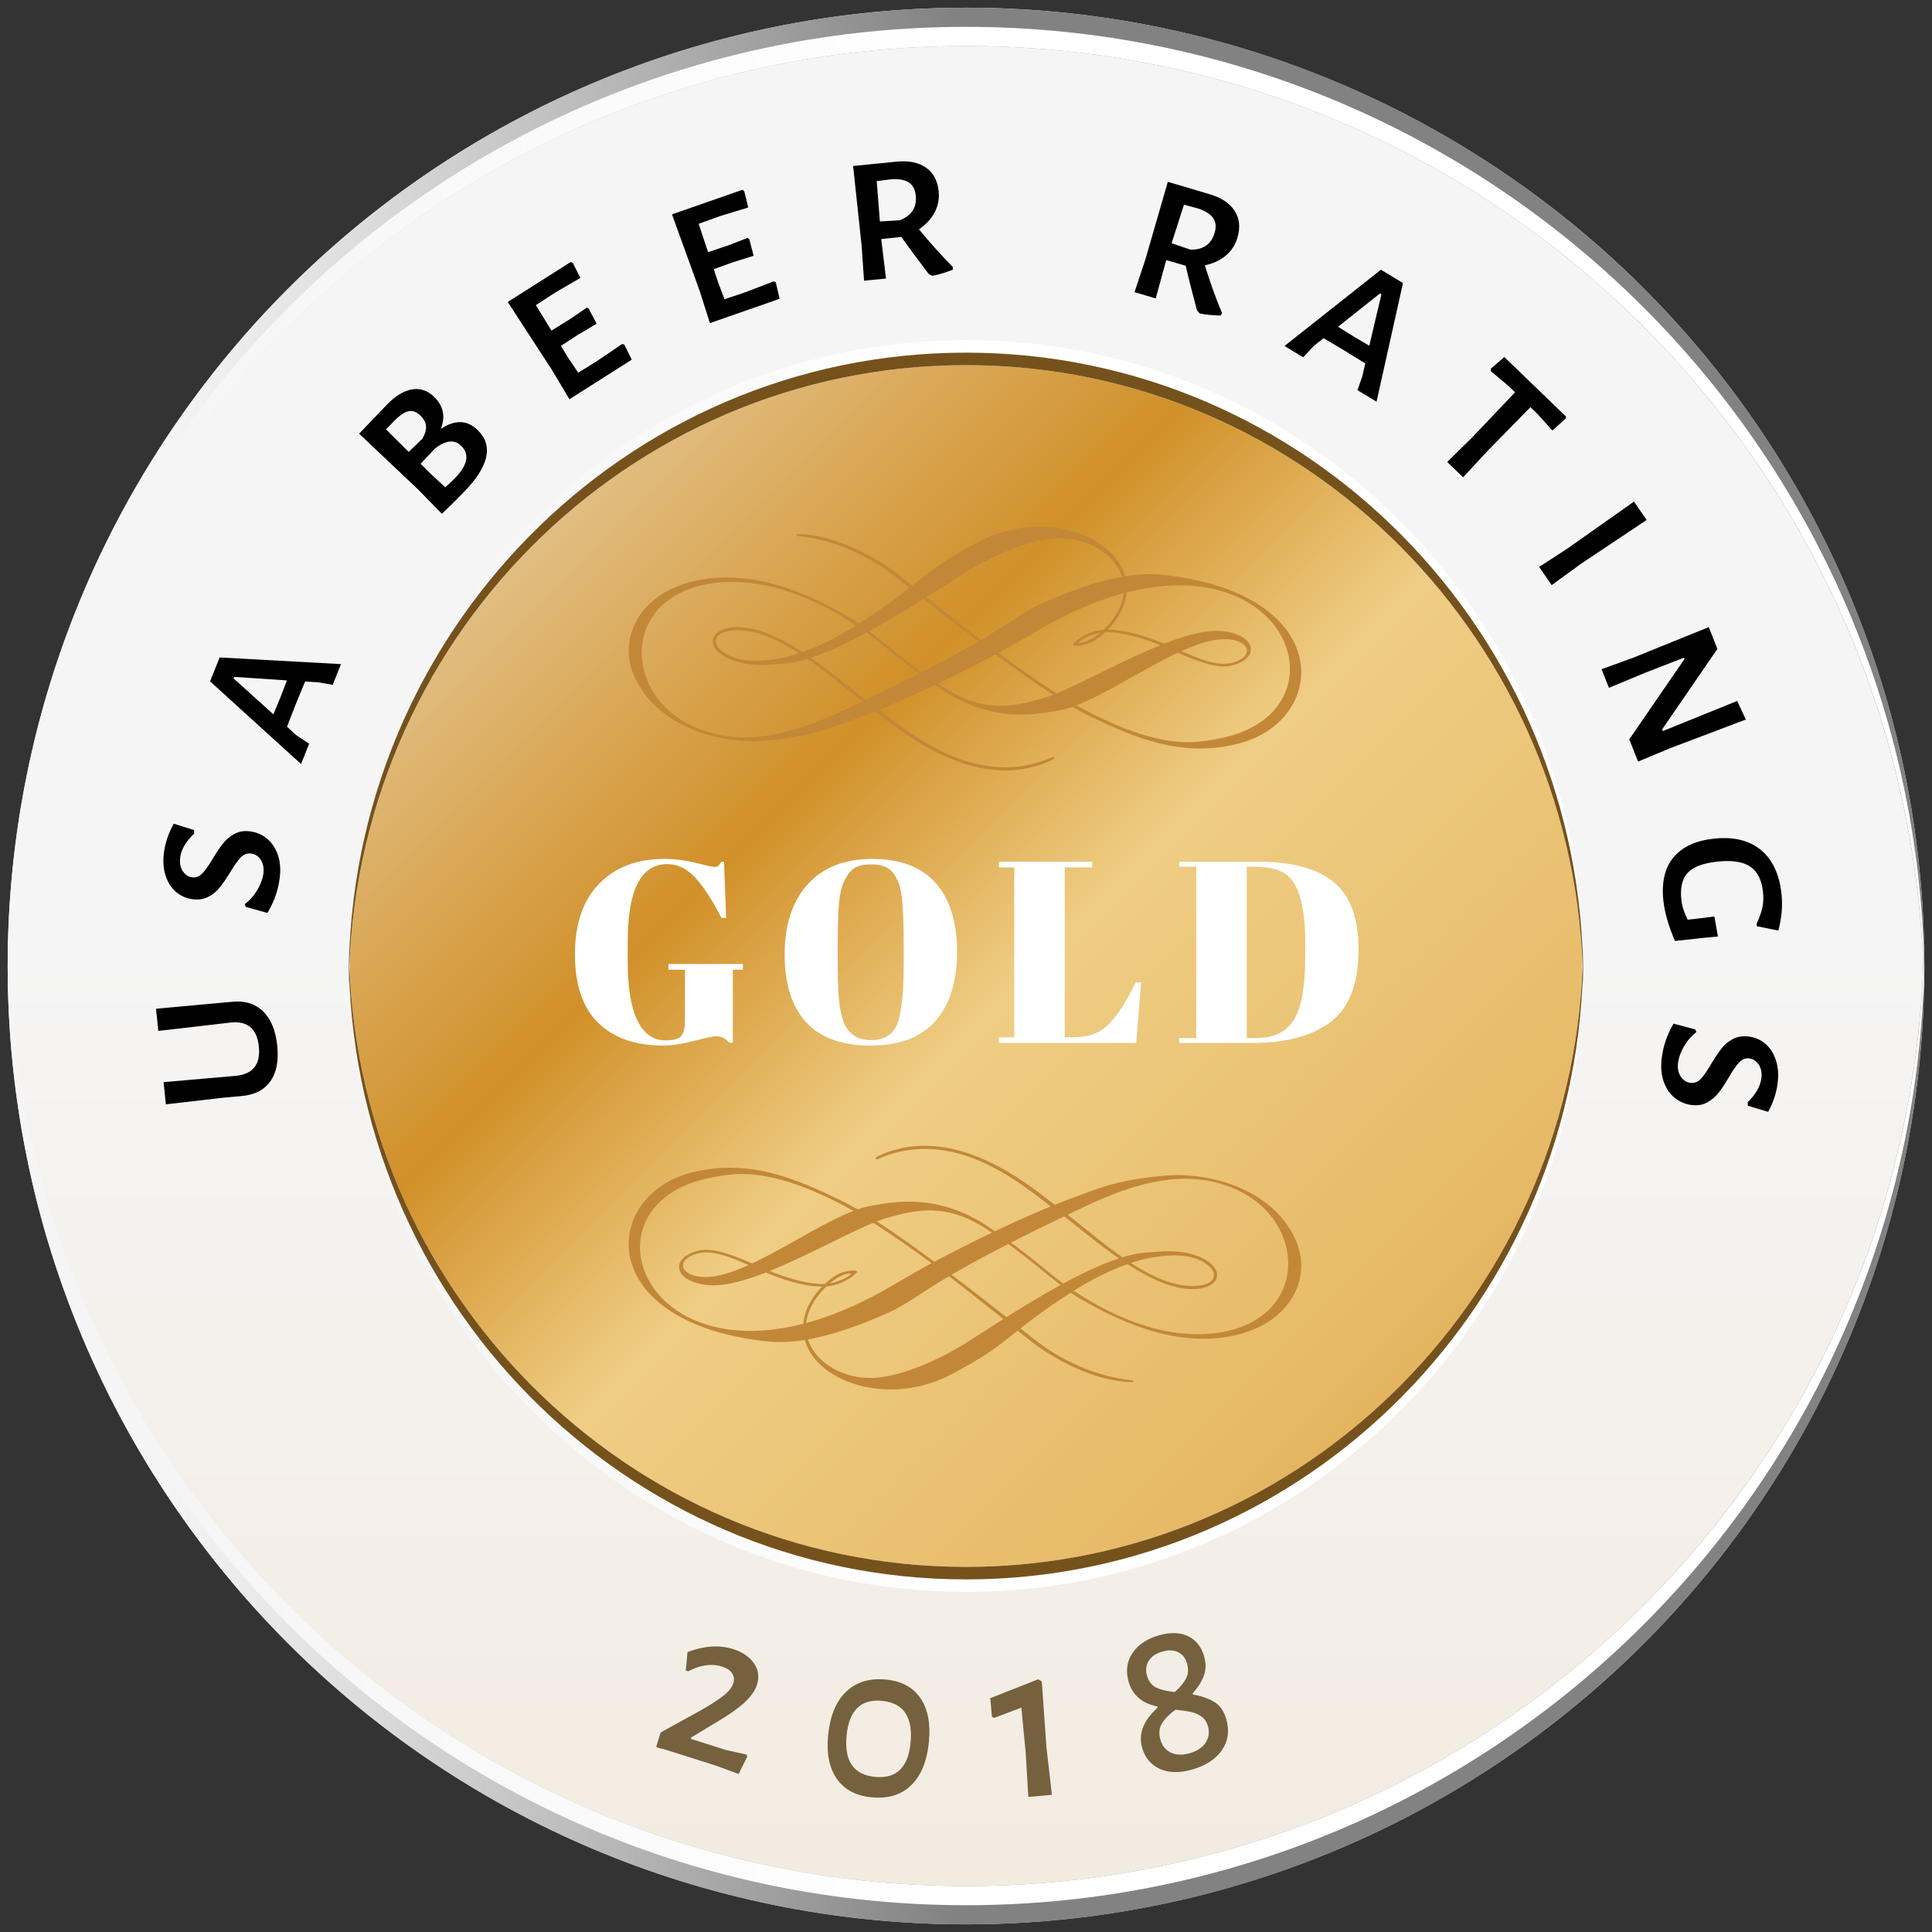
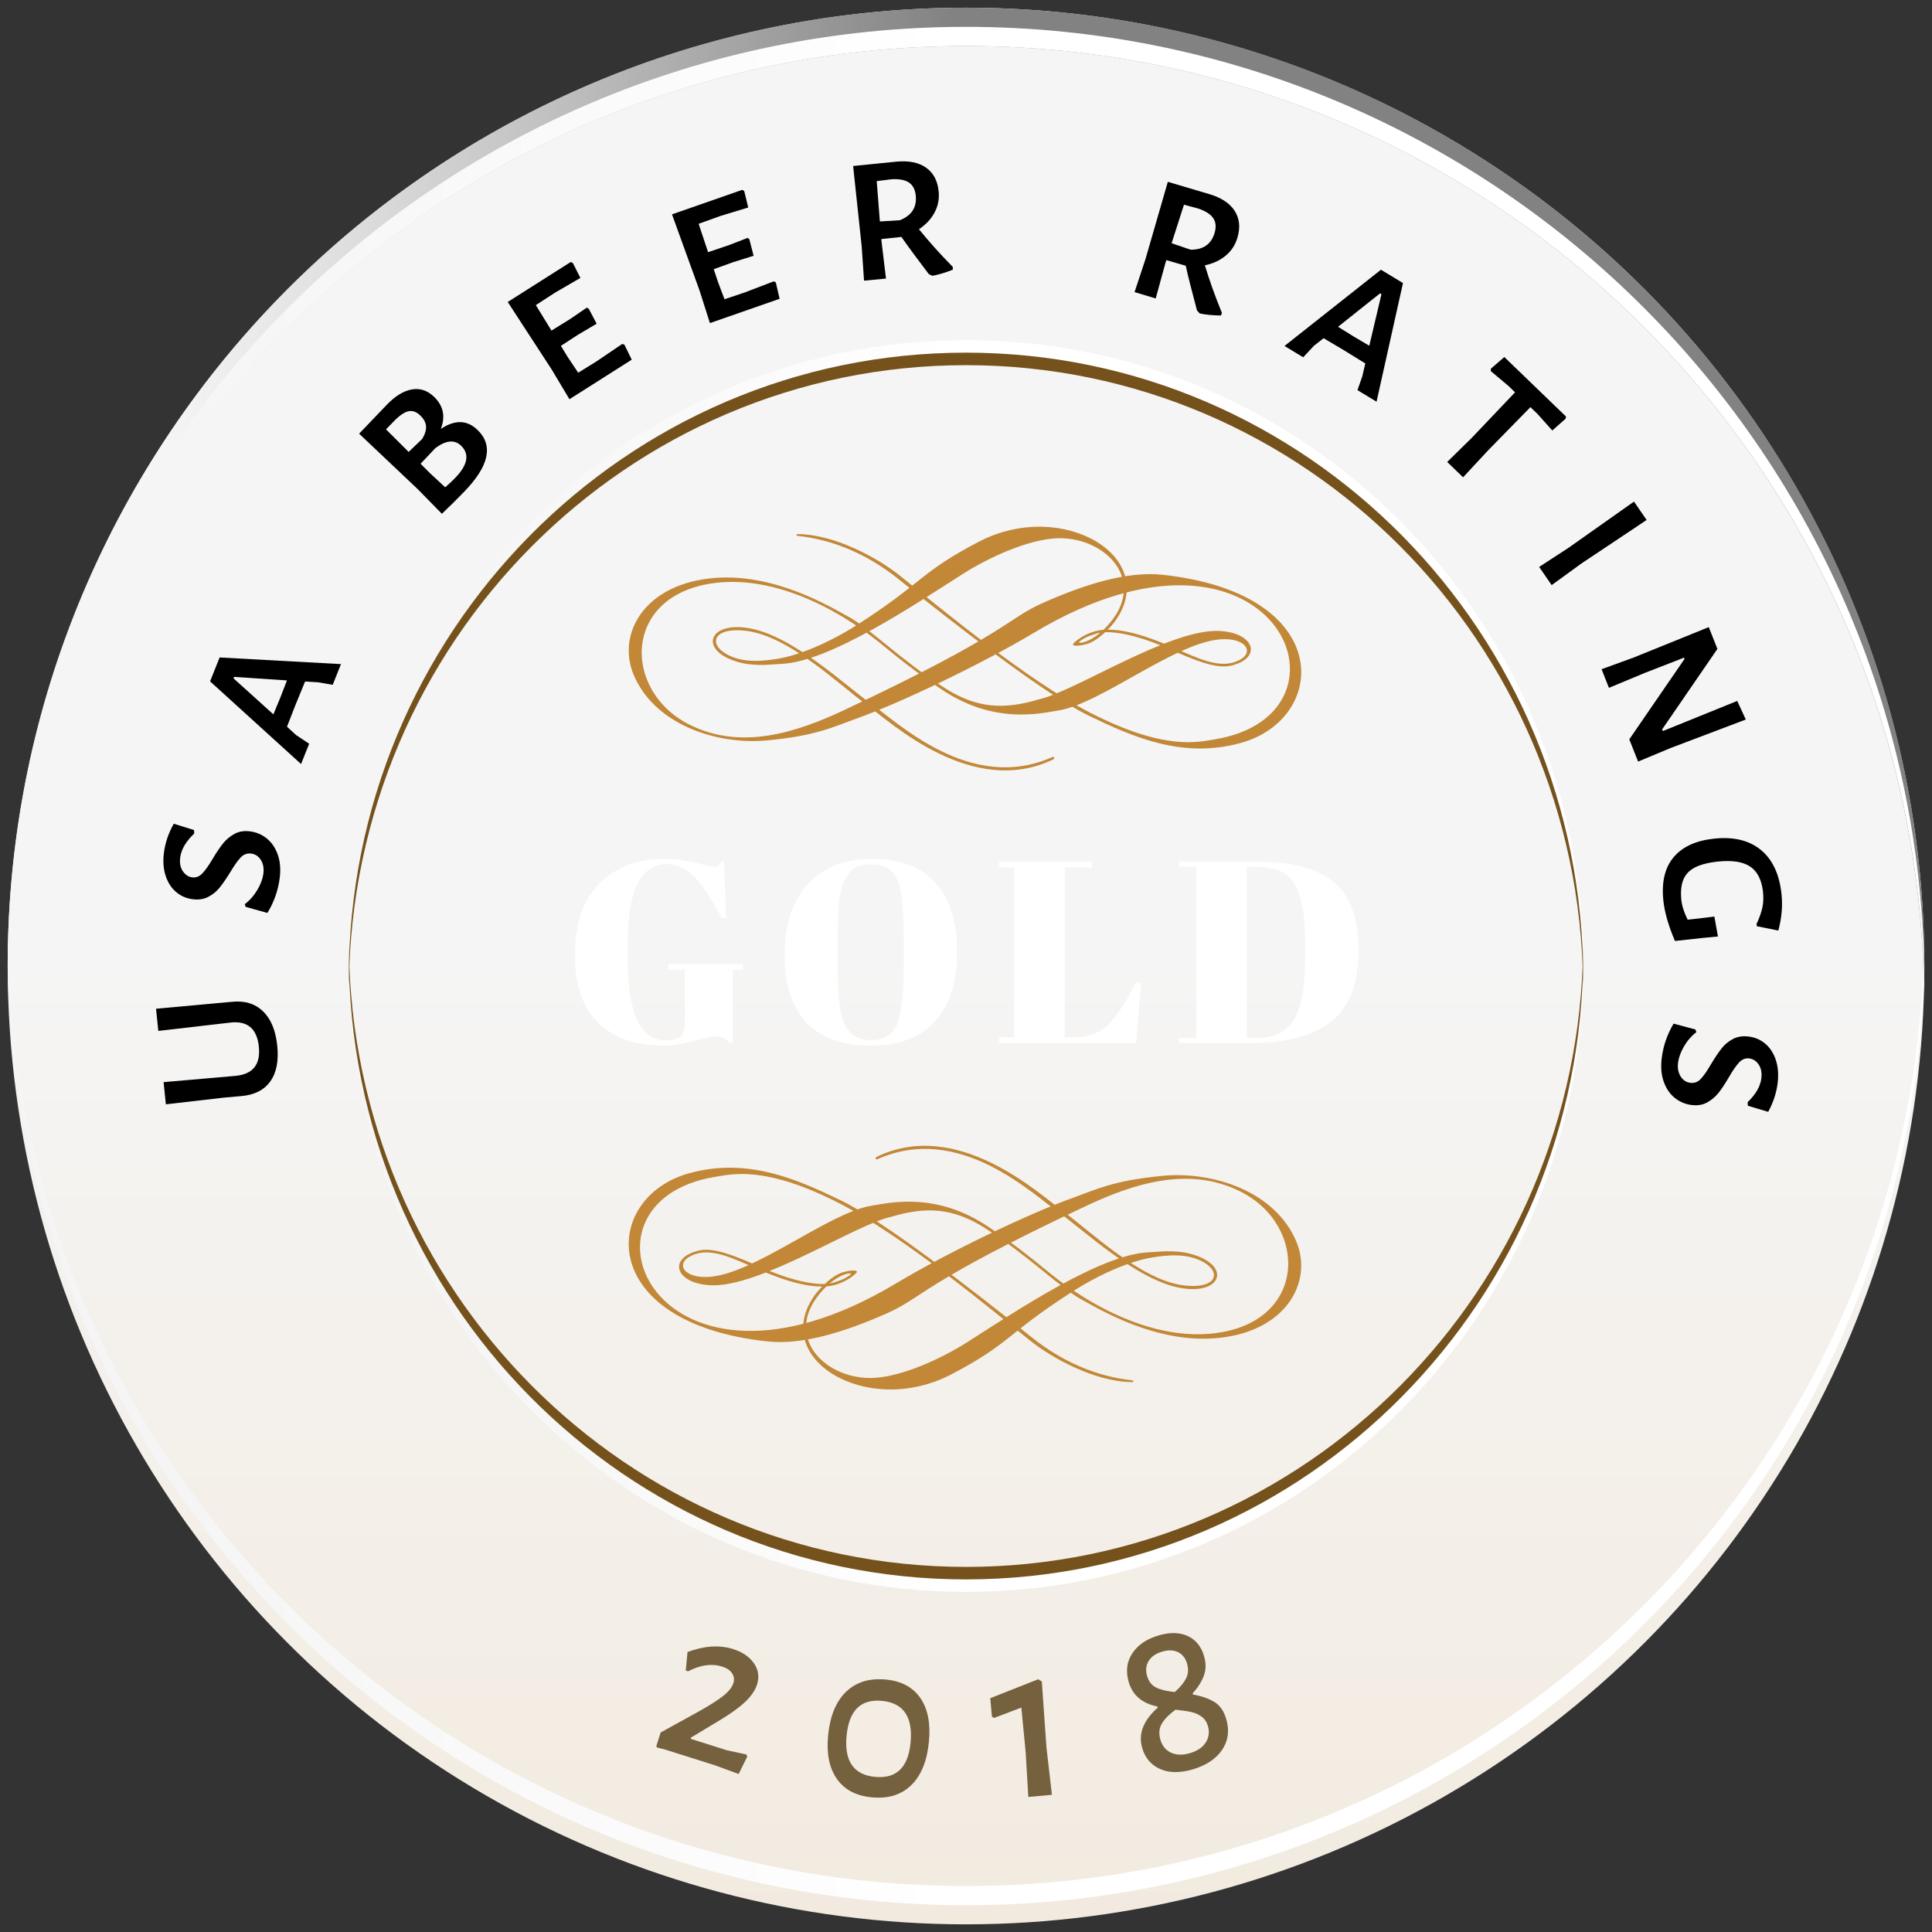
<svg xmlns="http://www.w3.org/2000/svg" version="1.1" x="0px" y="0px" viewBox="0 0 111.999 112" enable-background="new 0 0 111.999 112" xml:space="preserve">
  <rect x="0" y="0" width="111.999" height="112" fill="#333333" stroke="none" />
  <g id="Layer_2">
</g>
  <g id="Layer_1">
    <g>
      <linearGradient id="SVGID_1_" gradientUnits="userSpaceOnUse" x1="56" y1="0.445" x2="56" y2="111.555">
        <stop offset="0.083" style="stop-color:#F5F5F5" />
        <stop offset="0.494" style="stop-color:#F5F5F5" />
        <stop offset="0.897" style="stop-color:#F3EDE4" />
        <stop offset="1" style="stop-color:#F2EADF" />
      </linearGradient>
      <circle fill="url(#SVGID_1_)" cx="56" cy="56" r="55.555" />
      <g>
        <g>
          <linearGradient id="SVGID_2_" gradientUnits="userSpaceOnUse" x1="0.445" y1="83.223" x2="111.555" y2="83.223">
            <stop offset="0.083" style="stop-color:#F5F5F5" />
            <stop offset="0.19" style="stop-color:#DBDBDB" />
            <stop offset="0.416" style="stop-color:#9A9A9A" />
            <stop offset="0.494" style="stop-color:#828282" />
          </linearGradient>
-           <path fill="url(#SVGID_2_)" d="M56,109.334c30.31,0,54.933-24.276,55.527-54.444      c0.008,0.371,0.028,0.739,0.028,1.112c0,30.682-24.873,55.555-55.555,55.555      c-30.682,0-55.555-24.873-55.555-55.555c0-0.373,0.021-0.74,0.028-1.112      C1.067,85.058,25.691,109.334,56,109.334z" />
          <linearGradient id="SVGID_3_" gradientUnits="userSpaceOnUse" x1="0.445" y1="82.39" x2="111.555" y2="82.39">
            <stop offset="0.083" style="stop-color:#F5F5F5" />
            <stop offset="0.494" style="stop-color:#FFFFFF" />
          </linearGradient>
          <path fill="url(#SVGID_3_)" d="M56,109.334c30.496,0,55.241-24.574,55.541-54.999      c0.002,0.186,0.015,0.37,0.015,0.556c0,30.682-24.873,55.555-55.555,55.555      c-30.682,0-55.555-24.873-55.555-55.555c0-0.186,0.012-0.37,0.015-0.556C0.759,84.76,25.504,109.334,56,109.334      z" />
        </g>
        <g>
          <linearGradient id="SVGID_4_" gradientUnits="userSpaceOnUse" x1="0.445" y1="28.779" x2="111.555" y2="28.779">
            <stop offset="0.083" style="stop-color:#F5F5F5" />
            <stop offset="0.19" style="stop-color:#DBDBDB" />
            <stop offset="0.416" style="stop-color:#9A9A9A" />
            <stop offset="0.494" style="stop-color:#828282" />
          </linearGradient>
          <path fill="url(#SVGID_4_)" d="M56,2.668c30.31,0,54.933,24.276,55.527,54.444      c0.008-0.371,0.028-0.739,0.028-1.112C111.555,25.319,86.683,0.446,56,0.446      c-30.682,0-55.555,24.873-55.555,55.555c0,0.373,0.021,0.74,0.028,1.112C1.067,26.945,25.691,2.668,56,2.668z" />
          <linearGradient id="SVGID_5_" gradientUnits="userSpaceOnUse" x1="0.445" y1="29.612" x2="111.555" y2="29.612">
            <stop offset="0.083" style="stop-color:#F5F5F5" />
            <stop offset="0.494" style="stop-color:#FFFFFF" />
          </linearGradient>
          <path fill="url(#SVGID_5_)" d="M56,2.668c30.496,0,55.241,24.574,55.541,54.999c0.002-0.186,0.015-0.37,0.015-0.556      c0-30.683-24.873-55.555-55.555-55.555c-30.682,0-55.555,24.873-55.555,55.555c0,0.186,0.012,0.37,0.015,0.556      C0.759,27.242,25.504,2.668,56,2.668z" />
        </g>
      </g>
      <g>
        <path fill="#75613D" d="M43.704,96.418c0.263,0.377,0.323,0.79,0.182,1.239c-0.107,0.339-0.343,0.679-0.707,1.02     c-0.364,0.341-0.895,0.718-1.595,1.131l-1.536,0.926l0.005,0.071l2.071,0.655l1.138,0.248l0.06,0.116     l-0.502,1.016l-1.378-0.506l-2.872-0.907l-0.478-0.123l-0.047-0.071l0.253-0.801l2.319-1.279     c0.59-0.335,1.035-0.623,1.335-0.863c0.3-0.241,0.487-0.48,0.562-0.717c0.065-0.204,0.04-0.394-0.072-0.568     c-0.112-0.176-0.304-0.306-0.575-0.392c-0.602-0.19-1.259-0.1-1.973,0.272l-0.14-0.045l0.102-1.072     c0.972-0.363,1.853-0.42,2.64-0.171C43.038,95.768,43.441,96.043,43.704,96.418z" />
        <path fill="#75613D" d="M53.353,98.435c0.435,0.627,0.6,1.476,0.495,2.546c-0.108,1.114-0.451,1.951-1.028,2.511     s-1.343,0.793-2.298,0.699c-0.902-0.088-1.572-0.445-2.011-1.073c-0.44-0.627-0.606-1.467-0.504-2.519     c0.109-1.123,0.457-1.966,1.043-2.529s1.357-0.798,2.312-0.705C52.256,97.451,52.92,97.808,53.353,98.435z      M49.078,100.609c-0.144,1.477,0.402,2.275,1.641,2.397c1.237,0.12,1.927-0.535,2.066-1.968     c0.146-1.503-0.403-2.315-1.65-2.438C49.906,98.48,49.22,99.15,49.078,100.609z" />
        <path fill="#75613D" d="M60.664,101.305l0.316,2.741l-1.367,0.124l-0.157-2.608l-0.248-2.573l-1.578,0.599     l-0.127-0.068l-0.098-1.075l2.777-1.097l0.212,0.128L60.664,101.305z" />
        <path fill="#75613D" d="M68.868,94.848c0.464,0.22,0.776,0.611,0.936,1.175c0.116,0.411,0.11,0.786-0.019,1.128     c-0.129,0.342-0.345,0.68-0.646,1.015l0.019,0.065c0.496,0.09,0.909,0.233,1.237,0.432     c0.328,0.197,0.56,0.535,0.697,1.014c0.19,0.667,0.102,1.262-0.262,1.786     c-0.364,0.523-0.94,0.896-1.726,1.12c-0.735,0.209-1.36,0.194-1.875-0.042     c-0.516-0.237-0.856-0.646-1.02-1.228c-0.229-0.804,0.073-1.577,0.905-2.321l-0.018-0.065     c-0.893-0.181-1.448-0.66-1.67-1.438c-0.177-0.624-0.102-1.179,0.228-1.665     c0.328-0.485,0.843-0.828,1.544-1.027C67.847,94.612,68.404,94.629,68.868,94.848z M66.594,96.278     c-0.159,0.253-0.192,0.542-0.101,0.866c0.095,0.333,0.275,0.564,0.543,0.691c0.267,0.127,0.623,0.211,1.068,0.25     c0.296-0.259,0.512-0.517,0.646-0.772c0.136-0.255,0.157-0.545,0.065-0.87     c-0.09-0.316-0.262-0.537-0.515-0.664s-0.555-0.141-0.904-0.041C67.019,95.844,66.752,96.025,66.594,96.278z      M67.36,99.904c-0.164,0.269-0.195,0.582-0.093,0.941c0.102,0.358,0.305,0.61,0.609,0.755     c0.304,0.144,0.665,0.157,1.084,0.038c0.436-0.124,0.747-0.33,0.933-0.618c0.186-0.288,0.231-0.604,0.134-0.945     c-0.07-0.248-0.195-0.436-0.375-0.565c-0.181-0.129-0.381-0.217-0.603-0.266     c-0.221-0.048-0.522-0.091-0.903-0.131C67.786,99.373,67.524,99.636,67.36,99.904z" />
      </g>
      <g>
        <path d="M13.412,58.079c0.75-0.086,1.357,0.093,1.823,0.536c0.466,0.442,0.744,1.11,0.837,2.003     c0.091,0.884-0.046,1.577-0.409,2.079s-0.926,0.783-1.688,0.844l-1.022,0.092l-3.337,0.385l-0.133-1.286     l4.17-0.363c1.008-0.095,1.459-0.659,1.353-1.693c-0.108-1.052-0.666-1.517-1.671-1.395l-4.157,0.482     l-0.133-1.285l3.385-0.31L13.412,58.079z" />
        <path d="M10.073,47.752l1.174,0.366l0.012,0.203c-0.477,0.454-0.746,0.909-0.81,1.367     c-0.045,0.325,0.002,0.595,0.143,0.807c0.141,0.213,0.321,0.335,0.541,0.365c0.221,0.031,0.417-0.043,0.59-0.221     c0.173-0.177,0.377-0.465,0.611-0.862c0.223-0.373,0.424-0.67,0.603-0.892c0.18-0.222,0.4-0.403,0.662-0.547     c0.263-0.143,0.569-0.19,0.921-0.14c0.361,0.05,0.683,0.191,0.964,0.424s0.49,0.549,0.627,0.949     c0.138,0.4,0.169,0.864,0.095,1.393c-0.097,0.695-0.332,1.349-0.705,1.96l-1.256-0.351l-0.059-0.156     c0.291-0.22,0.533-0.493,0.727-0.82c0.194-0.327,0.311-0.636,0.352-0.927c0.045-0.316-0.001-0.585-0.136-0.806     s-0.321-0.348-0.56-0.381c-0.237-0.033-0.442,0.041-0.616,0.223c-0.174,0.183-0.378,0.473-0.613,0.87     c-0.22,0.354-0.42,0.645-0.6,0.871c-0.18,0.227-0.402,0.408-0.668,0.546s-0.575,0.182-0.927,0.133     c-0.37-0.052-0.69-0.197-0.962-0.438c-0.272-0.239-0.469-0.559-0.593-0.957     c-0.123-0.399-0.15-0.845-0.082-1.338C9.586,48.833,9.774,48.285,10.073,47.752z" />
        <path d="M19.287,39.7l-0.831-0.145l-0.769-0.049L17.12,40.886l-0.482,1.242l0.524,0.482l0.76,0.505     l-0.47,1.176l-5.274-4.792l0.554-1.386l7.035,0.386L19.287,39.7z M13.573,39.239l-0.035,0.087l2.31,2.086     l0.403-0.973l0.384-0.995L13.573,39.239z" />
        <path d="M27.685,24.926c0.926,0.895,0.668,2.088-0.771,3.575c-0.439,0.453-0.871,0.882-1.298,1.284l-1.399-1.429     l-3.398-3.215l1.621-1.694c0.482-0.498,0.961-0.788,1.438-0.872c0.476-0.083,0.905,0.06,1.288,0.432     c0.537,0.519,0.666,1.139,0.389,1.859C26.368,24.32,27.079,24.339,27.685,24.926z M23.671,23.842     c-0.237,0.054-0.52,0.25-0.848,0.589l-0.445,0.46l1.313,1.307l0.788-0.757c0.159-0.267,0.232-0.509,0.219-0.725     c-0.013-0.217-0.124-0.427-0.335-0.631C24.14,23.869,23.909,23.788,23.671,23.842z M26.729,25.837     c-0.377-0.364-0.872-0.318-1.487,0.138l-0.861,0.909l0.556,0.557l0.871,0.806     c0.217-0.185,0.408-0.365,0.575-0.537C27.118,26.95,27.233,26.326,26.729,25.837z" />
        <path d="M36.191,19.972l0.432,0.878l-3.612,2.293l-1.026-1.717l-2.552-3.92l3.646-2.314l0.125,0.047l0.442,0.872     l-1.465,0.851l-1.118,0.726l0.906,1.477l1.087-0.674l0.958-0.655l0.113,0.054l0.461,0.876l-1.079,0.638     l-0.994,0.646l0.396,0.648l0.608,0.908l1.054-0.652l1.49-1.01L36.191,19.972z" />
        <path d="M44.974,16.368l0.22,0.954L41.155,18.73l-0.608-1.905l-1.591-4.399l4.077-1.422l0.111,0.074l0.231,0.95     l-1.62,0.494l-1.254,0.451l0.546,1.645l1.212-0.408l1.082-0.42l0.098,0.079l0.249,0.957l-1.195,0.375     l-1.116,0.403l0.238,0.722l0.385,1.022l1.175-0.396l1.681-0.643L44.974,16.368z" />
        <path d="M55.233,15.474l0.002,0.16c-0.447,0.177-0.842,0.295-1.185,0.354l-0.21-0.101     c-0.745-0.982-1.273-1.7-1.584-2.152l-1.166,0.124l0.018,0.186l0.254,2.104l-1.273,0.121l-0.137-1.995     l-0.496-4.652l2.519-0.253c0.716-0.068,1.287,0.05,1.714,0.352c0.426,0.303,0.668,0.765,0.727,1.383     c0.042,0.434-0.038,0.839-0.239,1.215c-0.2,0.376-0.502,0.699-0.904,0.97     C53.858,14.012,54.512,14.74,55.233,15.474z M52.165,12.767c0.679-0.27,0.986-0.74,0.923-1.413     c-0.034-0.362-0.166-0.62-0.395-0.772c-0.23-0.152-0.561-0.216-0.996-0.192l-0.873,0.109l0.183,2.339     L52.165,12.767z" />
        <path d="M70.836,18.141l-0.06,0.149c-0.48-0.006-0.891-0.047-1.23-0.121l-0.156-0.173     c-0.318-1.19-0.536-2.055-0.652-2.591l-1.127-0.326l-0.054,0.179l-0.56,2.044l-1.226-0.369l0.629-1.898     l1.3-4.494l2.428,0.719c0.69,0.208,1.174,0.533,1.453,0.975c0.28,0.441,0.33,0.96,0.15,1.556     c-0.126,0.417-0.352,0.761-0.681,1.033s-0.73,0.458-1.204,0.556C70.115,16.267,70.445,17.188,70.836,18.141z      M69.018,14.474c0.731,0.008,1.193-0.312,1.389-0.959c0.105-0.349,0.081-0.637-0.073-0.864     s-0.438-0.412-0.849-0.555l-0.85-0.229l-0.716,2.233L69.018,14.474z" />
        <path d="M78.693,22.617l0.279-0.797l0.175-0.751l-1.27-0.784l-1.147-0.679l-0.561,0.439l-0.622,0.667l-1.083-0.656     l5.591-4.42l1.276,0.773l-1.532,6.878L78.693,22.617z M80.083,17.055l-0.08-0.049l-2.436,1.938l0.894,0.557     l0.918,0.541L80.083,17.055z" />
        <path d="M89.988,24.956l-0.865-0.965l-0.403-0.389l-2.462,2.514l-1.442,1.553l-0.921-0.889l1.427-1.401     l2.507-2.637l-0.394-0.379l-1.014-0.85l0.007-0.142l0.779-0.673l3.577,3.451l-0.025,0.123L89.988,24.956z" />
        <path d="M89.951,33.919l-0.726-1.054l1.676-1.09l3.822-2.697l0.733,1.065l-3.791,2.53L89.951,33.919z" />
        <path d="M94.961,44.149l-0.51-1.289l3.202-4.661l-0.029-0.074l-2.261,0.879l-2.092,0.87l-0.427-1.079     l1.842-0.67l4.373-1.77l0.499,1.264l-3.201,4.661l0.039,0.1l4.311-1.746l0.498,1.078l-4.362,1.652     L94.961,44.149z" />
        <path d="M103.092,53.945l-1.248-0.252l-0.015-0.132c0.167-0.358,0.279-0.677,0.338-0.956s0.07-0.582,0.035-0.908     c-0.076-0.69-0.323-1.176-0.743-1.461c-0.421-0.284-1.059-0.38-1.915-0.286     c-0.831,0.091-1.403,0.31-1.718,0.657c-0.315,0.348-0.435,0.874-0.356,1.581     c0.036,0.336,0.158,0.711,0.364,1.127l0.557-0.061l0.992-0.122l0.207,1.157l-0.876,0.083l-1.616,0.177     c-0.372-0.871-0.596-1.643-0.669-2.313c-0.118-1.077,0.075-1.921,0.581-2.53     c0.505-0.609,1.283-0.972,2.334-1.087c1.14-0.125,2.048,0.091,2.726,0.646s1.079,1.403,1.203,2.543     C103.349,52.496,103.288,53.209,103.092,53.945z" />
        <path d="M102.502,64.454l-1.178-0.353l-0.014-0.203c0.471-0.459,0.736-0.918,0.795-1.376     c0.042-0.326-0.009-0.595-0.151-0.806c-0.144-0.211-0.325-0.33-0.545-0.358     c-0.221-0.028-0.416,0.047-0.587,0.227s-0.372,0.47-0.603,0.87c-0.219,0.375-0.416,0.674-0.593,0.897     s-0.395,0.408-0.655,0.554s-0.567,0.196-0.92,0.15c-0.361-0.046-0.684-0.185-0.968-0.413     c-0.284-0.23-0.497-0.544-0.638-0.942c-0.142-0.399-0.179-0.862-0.11-1.392     c0.09-0.696,0.317-1.352,0.684-1.968l1.26,0.337l0.06,0.155c-0.288,0.223-0.527,0.499-0.718,0.828     s-0.304,0.64-0.342,0.931c-0.041,0.317,0.008,0.585,0.145,0.805c0.137,0.219,0.325,0.344,0.562,0.375     c0.238,0.03,0.443-0.047,0.614-0.231c0.172-0.184,0.373-0.476,0.604-0.876c0.216-0.357,0.413-0.65,0.59-0.878     c0.178-0.229,0.398-0.413,0.662-0.554c0.265-0.141,0.573-0.189,0.926-0.143     c0.37,0.048,0.692,0.19,0.967,0.427c0.273,0.236,0.475,0.554,0.603,0.951     c0.128,0.397,0.16,0.842,0.097,1.336C102.977,63.368,102.795,63.917,102.502,64.454z" />
      </g>
      <linearGradient id="SVGID_6_" gradientUnits="userSpaceOnUse" x1="-3656.878" y1="-298.911" x2="-3643.861" y2="-311.927" gradientTransform="matrix(3.966 0 0 -3.966 14531.796 -1156.426)">
        <stop offset="0.006" style="stop-color:#E4C48E" />
        <stop offset="0.333" style="stop-color:#D19029" />
        <stop offset="0.565" style="stop-color:#EFCD84" />
        <stop offset="0.967" style="stop-color:#E6B966" />
        <stop offset="1" style="stop-color:#E4B45F" />
      </linearGradient>
-       <circle fill="url(#SVGID_6_)" cx="56" cy="55.999" r="35.711" />
      <g>
        <g>
          <linearGradient id="SVGID_7_" gradientUnits="userSpaceOnUse" x1="20.218" y1="73.779" x2="91.781" y2="73.779">
            <stop offset="0.083" style="stop-color:#F5F5F5" />
            <stop offset="0.494" style="stop-color:#FFFFFF" />
          </linearGradient>
          <path fill="url(#SVGID_7_)" d="M56,90.833c19.522,0,35.381-15.855,35.763-35.558      c0.005,0.242,0.018,0.483,0.018,0.726c0,20.039-16.02,36.283-35.782,36.283      c-19.761,0-35.782-16.244-35.782-36.283c0-0.243,0.013-0.483,0.018-0.726C20.619,74.978,36.479,90.833,56,90.833      z" />
          <path fill="#75521C" d="M56,90.833c19.641,0,35.579-16.049,35.772-35.92c0.001,0.121,0.009,0.241,0.009,0.363      c0,20.039-16.02,36.283-35.782,36.283c-19.761,0-35.782-16.244-35.782-36.283c0-0.121,0.008-0.242,0.009-0.363      C20.421,74.783,36.359,90.833,56,90.833z" />
        </g>
        <g>
          <linearGradient id="SVGID_8_" gradientUnits="userSpaceOnUse" x1="20.218" y1="38.222" x2="91.781" y2="38.222">
            <stop offset="0.083" style="stop-color:#F5F5F5" />
            <stop offset="0.494" style="stop-color:#FFFFFF" />
          </linearGradient>
          <path fill="url(#SVGID_8_)" d="M56,21.169c19.522,0,35.381,15.855,35.763,35.558      c0.005-0.242,0.018-0.482,0.018-0.726c0-20.039-16.02-36.283-35.782-36.283      c-19.761,0-35.782,16.244-35.782,36.283c0,0.243,0.013,0.483,0.018,0.726C20.619,37.024,36.479,21.169,56,21.169      z" />
          <path fill="#75521C" d="M56,21.169c19.641,0,35.579,16.049,35.772,35.92c0.001-0.121,0.009-0.241,0.009-0.363      c0-20.039-16.02-36.283-35.782-36.283c-19.761,0-35.782,16.244-35.782,36.283c0,0.121,0.008,0.241,0.009,0.363      C20.421,37.219,36.359,21.169,56,21.169z" />
        </g>
      </g>
      <g>
        <g>
          <path fill="#C28838" d="M62.149,74.888c1.635-1.051,3.374-1.78,4.619-1.988c0.991-0.166,2.097-0.242,2.989,0.261      c1.095,0.618,0.743,1.585-1.143,1.353c-2.491-0.307-5.424-3.156-6.984-4.293      c-1.382-1.007-6.117-5.428-10.809-3.159c-0.096,0.054-0.082,0.195,0.072,0.127      c4.734-2.101,8.948,2.027,10.568,3.16c1.354,0.947,4.42,3.862,6.974,4.315      c2.418,0.429,2.982-1.33,0.579-1.98c-0.359-0.097-0.713-0.13-1.092-0.145      c-0.467-0.018-0.9,0.039-1.358,0.06c-2.793,0.126-7.689,3.424-10.481,5.2      c-1.663,1.058-3.806,1.968-5.34,2.073c-2.782,0.19-5.337-2.268-3.257-4.837      c0.935-1.155,1.803-1.272,1.844-1.195c0.025,0.046-0.327,0.268-0.523,0.342      c-0.437,0.166-0.637,0.231-0.887,0.247c-1.029,0.065-2.485-0.371-3.88-0.992      c-1.333-0.594-2.65-1.152-3.523-0.944c-1.817,0.434-1.396,1.903,0.662,2.014      c2.856,0.154,8.414-3.526,10.477-3.965c1.988-0.598,3.577-0.543,5.453,0.655      c2.556,1.633,4.277,3.399,5.52,4.097c1.293,0.726,4.389,2.537,7.772,2.289      c4.099-0.3,5.747-3.228,4.746-5.617c-1.199-2.861-4.768-4.084-7.747-3.803      c-2.876,0.272-3.844,0.79-5.229,1.285c-2.452,0.877-7.131,3.099-10.237,4.957      c-13.882,8.307-19.453-4.725-10.469-6.183c0.979-0.159,2.892-0.661,7.156,1.515      c3.715,1.897,8.757,6.113,11.124,8.001c1.233,0.984,3.743,2.378,5.902,2.383      c0.079,0,0.069-0.095,0.004-0.102c-2.132-0.219-4.137-1.133-5.799-2.461      c-3.635-2.906-8.593-6.755-11.09-7.962c-2.585-1.249-5.445-2.515-8.823-1.579      c-5.056,1.401-5.49,8.671,4.56,9.748c1.99,0.213,4.429-0.522,6.95-1.645      c2.076-0.925,2-1.736,11.494-6.2c2.748-1.292,5.948-2.35,8.951-0.852c3.969,1.98,3.908,7.634-1.57,8.232      c-3.014,0.329-5.916-1.096-7.669-2.209c-2.066-1.312-2.197-1.816-5.3-3.934      c-3.067-2.093-5.758-1.432-6.82-1.263c-2.515,0.4-6.856,4.024-9.517,4.134      c-1.471,0.061-1.939-0.884-0.752-1.312c1.006-0.362,2.176,0.205,3.573,0.819      c1.934,0.851,3.104,1.074,3.96,1.045c1.096-0.037,1.909-0.792,1.883-0.858c-0.054-0.139-0.576-0.048-0.861,0.045      c-0.707,0.231-1.441,1.114-1.527,1.229c-2.803,3.732,2.955,7.238,7.852,4.679      C58.551,77.899,58.318,77.35,62.149,74.888z" />
        </g>
      </g>
      <g>
        <g>
          <path fill="#C28838" d="M49.73,36.196c-1.635,1.051-3.374,1.78-4.619,1.988      c-0.991,0.166-2.097,0.242-2.989-0.261c-1.095-0.618-0.743-1.585,1.143-1.353      c2.491,0.307,5.424,3.156,6.984,4.293c1.382,1.007,6.117,5.428,10.809,3.159      c0.096-0.054,0.082-0.195-0.072-0.127c-4.734,2.101-8.948-2.027-10.568-3.16      c-1.354-0.947-4.42-3.862-6.974-4.315c-2.418-0.429-2.982,1.33-0.579,1.98      c0.359,0.097,0.713,0.13,1.092,0.145c0.467,0.018,0.9-0.039,1.358-0.06      c2.793-0.126,7.689-3.424,10.481-5.2c1.663-1.058,3.806-1.968,5.34-2.073      c2.782-0.19,5.337,2.268,3.257,4.837c-0.935,1.155-1.803,1.272-1.844,1.194      c-0.025-0.046,0.327-0.268,0.523-0.342c0.437-0.166,0.637-0.231,0.887-0.247      c1.029-0.065,2.485,0.371,3.88,0.992c1.333,0.594,2.65,1.152,3.523,0.944c1.817-0.434,1.396-1.903-0.662-2.014      c-2.856-0.154-8.414,3.526-10.477,3.965c-1.988,0.598-3.577,0.543-5.453-0.655      c-2.556-1.633-4.277-3.399-5.52-4.097c-1.293-0.726-4.389-2.537-7.772-2.289      c-4.099,0.3-5.747,3.228-4.746,5.617c1.199,2.861,4.768,4.084,7.747,3.803      c2.876-0.272,3.844-0.79,5.229-1.285c2.452-0.877,7.131-3.099,10.237-4.957      c13.882-8.307,19.453,4.725,10.469,6.183c-0.979,0.159-2.892,0.661-7.156-1.515      c-3.715-1.897-8.757-6.113-11.124-8.001c-1.233-0.984-3.743-2.378-5.902-2.383      c-0.079-0-0.069,0.095-0.004,0.102c2.132,0.219,4.137,1.133,5.799,2.461      c3.635,2.906,8.593,6.755,11.09,7.962c2.585,1.249,5.445,2.515,8.823,1.579      c5.056-1.401,5.49-8.671-4.56-9.748c-1.99-0.213-4.429,0.522-6.95,1.645      c-2.076,0.925-2,1.736-11.494,6.2c-2.748,1.292-5.948,2.35-8.951,0.852      c-3.969-1.98-3.908-7.634,1.57-8.232c3.014-0.329,5.916,1.096,7.669,2.209      c2.066,1.312,2.197,1.816,5.3,3.934c3.067,2.093,5.758,1.432,6.82,1.263      c2.515-0.4,6.856-4.024,9.517-4.134c1.471-0.061,1.939,0.884,0.752,1.312      c-1.006,0.362-2.176-0.205-3.573-0.819c-1.934-0.851-3.104-1.074-3.96-1.045      c-1.096,0.037-1.909,0.792-1.883,0.858c0.054,0.139,0.576,0.048,0.861-0.045      c0.707-0.231,1.441-1.114,1.527-1.229c2.803-3.732-2.955-7.238-7.852-4.679      C53.329,33.184,53.562,33.733,49.73,36.196z" />
        </g>
      </g>
      <g>
        <path fill="#FFFFFF" d="M38.567,60.311c0.49,0,0.803-0.09,0.939-0.27c0.135-0.181,0.202-0.485,0.202-0.916v-2.911     h-0.96v-0.33h4.321v0.33h-0.585v4.232h-0.225c-0.181-0.25-0.435-0.376-0.766-0.376     c-0.141,0-0.558,0.091-1.253,0.271c-0.696,0.18-1.289,0.271-1.778,0.271c-1.631,0-2.894-0.44-3.79-1.321     c-0.895-0.88-1.343-2.203-1.343-3.969s0.468-3.129,1.403-4.09c0.935-0.96,2.193-1.44,3.774-1.44     c0.61,0,1.223,0.077,1.838,0.232s0.973,0.232,1.073,0.232c0.1,0,0.175-0.022,0.225-0.067     c0.051-0.045,0.105-0.122,0.166-0.232h0.165l0.12,3.257h-0.271c-0.49-0.971-0.983-1.733-1.478-2.289     c-0.495-0.555-1.048-0.833-1.658-0.833c-1.53,0-2.296,1.496-2.296,4.487v1.185c0,1.501,0.188,2.634,0.562,3.399     C37.329,59.928,37.867,60.311,38.567,60.311z" />
        <path fill="#FFFFFF" d="M50.469,60.612c-1.671,0-2.919-0.453-3.744-1.358s-1.238-2.216-1.238-3.932     s0.442-3.066,1.328-4.052s2.139-1.478,3.76-1.478c1.62,0,2.844,0.468,3.669,1.403s1.238,2.264,1.238,3.984     s-0.418,3.057-1.254,4.007C53.392,60.136,52.139,60.612,50.469,60.612z M52.389,55.825v-1.111     c0-1.83-0.09-2.986-0.271-3.466c-0.2-0.551-0.485-0.891-0.856-1.02c-0.21-0.08-0.465-0.12-0.765-0.12     c-0.301,0-0.559,0.04-0.773,0.12s-0.393,0.22-0.532,0.42c-0.141,0.2-0.253,0.41-0.338,0.63     c-0.085,0.221-0.152,0.53-0.202,0.931c-0.06,0.58-0.091,1.435-0.091,2.566v1.08     c0,1.221,0.048,2.089,0.143,2.603c0.096,0.516,0.213,0.884,0.352,1.103c0.31,0.49,0.791,0.735,1.441,0.735     c0.79,0,1.303-0.333,1.538-0.998C52.271,58.633,52.389,57.475,52.389,55.825z" />
        <path fill="#FFFFFF" d="M57.912,49.956h5.402v0.33h-1.591v9.845h0.54c0.851,0,1.528-0.26,2.033-0.78     c0.506-0.52,1.019-1.32,1.539-2.401h0.315l-0.285,3.512H57.912v-0.33h0.885v-9.845H57.912V49.956z" />
        <path fill="#FFFFFF" d="M78.756,55.029c0,2.062-0.58,3.497-1.74,4.307c-1.071,0.751-2.542,1.126-4.412,1.126h-4.247     v-0.285h0.99v-9.935h-0.99v-0.285h4.637c1.921,0,3.361,0.393,4.322,1.178     C78.275,51.92,78.756,53.218,78.756,55.029z M72.273,60.176h0.57c1.01,0,1.732-0.357,2.168-1.073     c0.435-0.715,0.653-1.913,0.653-3.594v-0.87c0-2.252-0.431-3.607-1.291-4.067     c-0.41-0.22-0.99-0.33-1.741-0.33h-0.359V60.176z" />
      </g>
    </g>
  </g>
</svg>